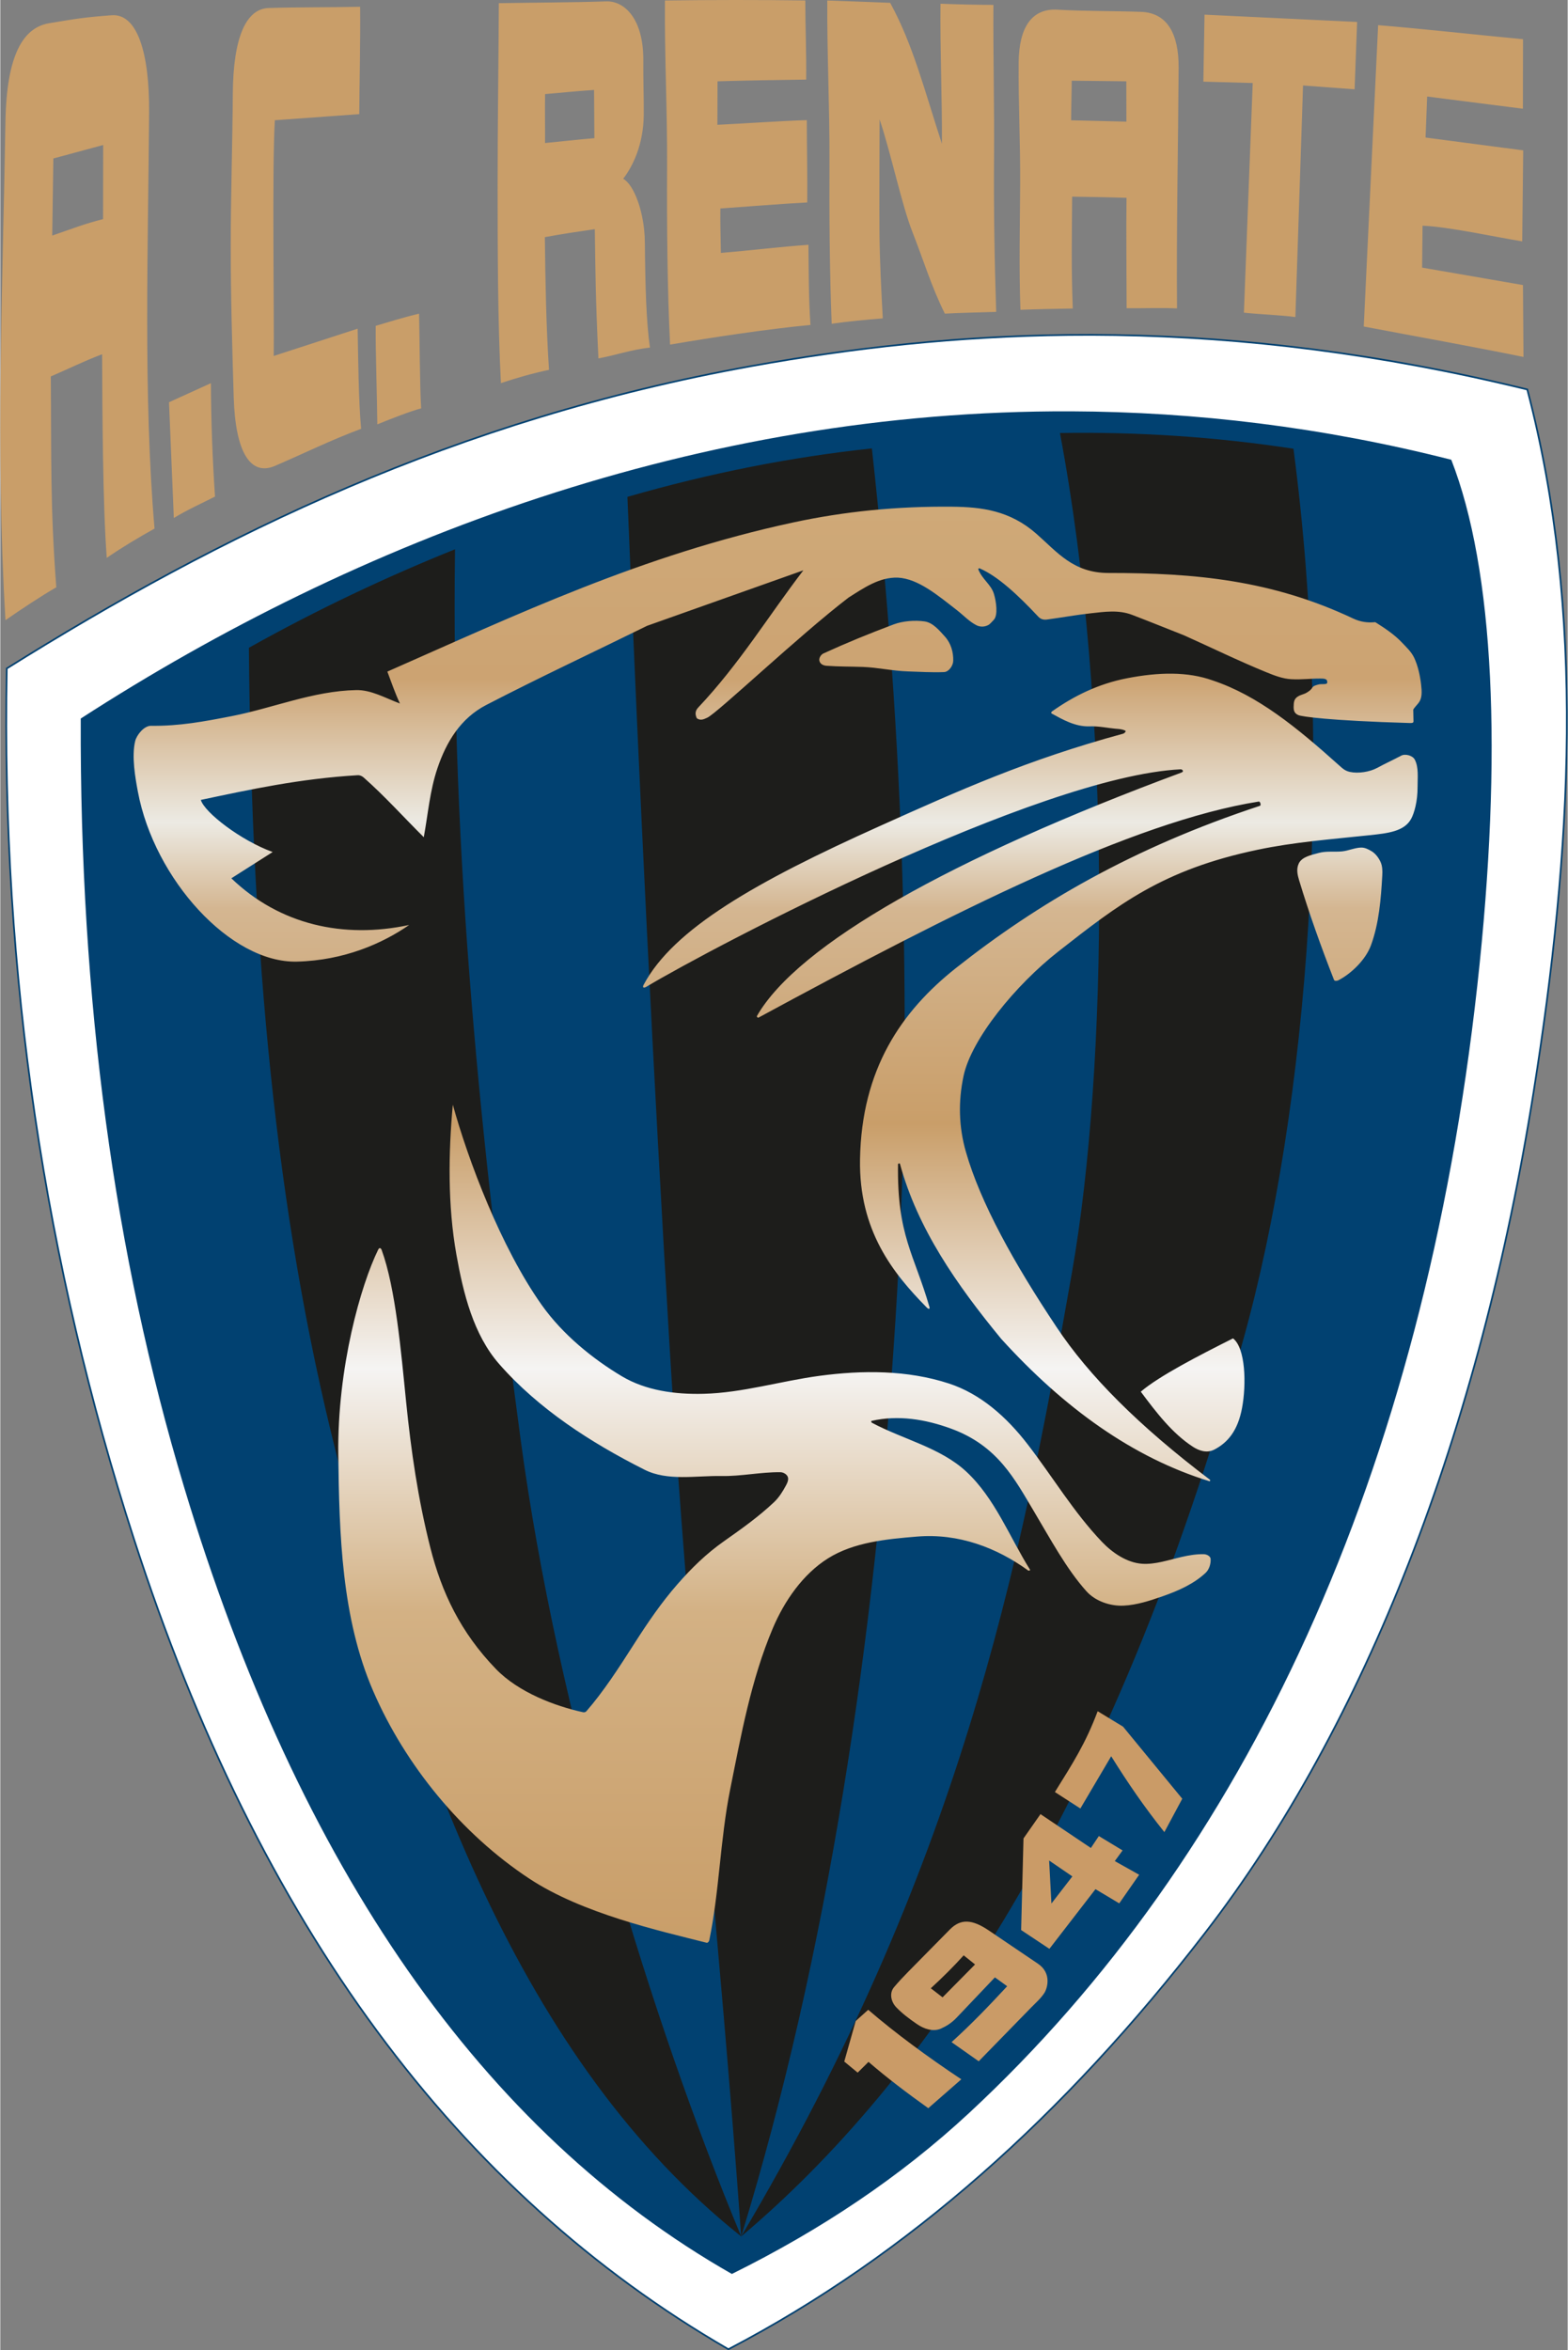
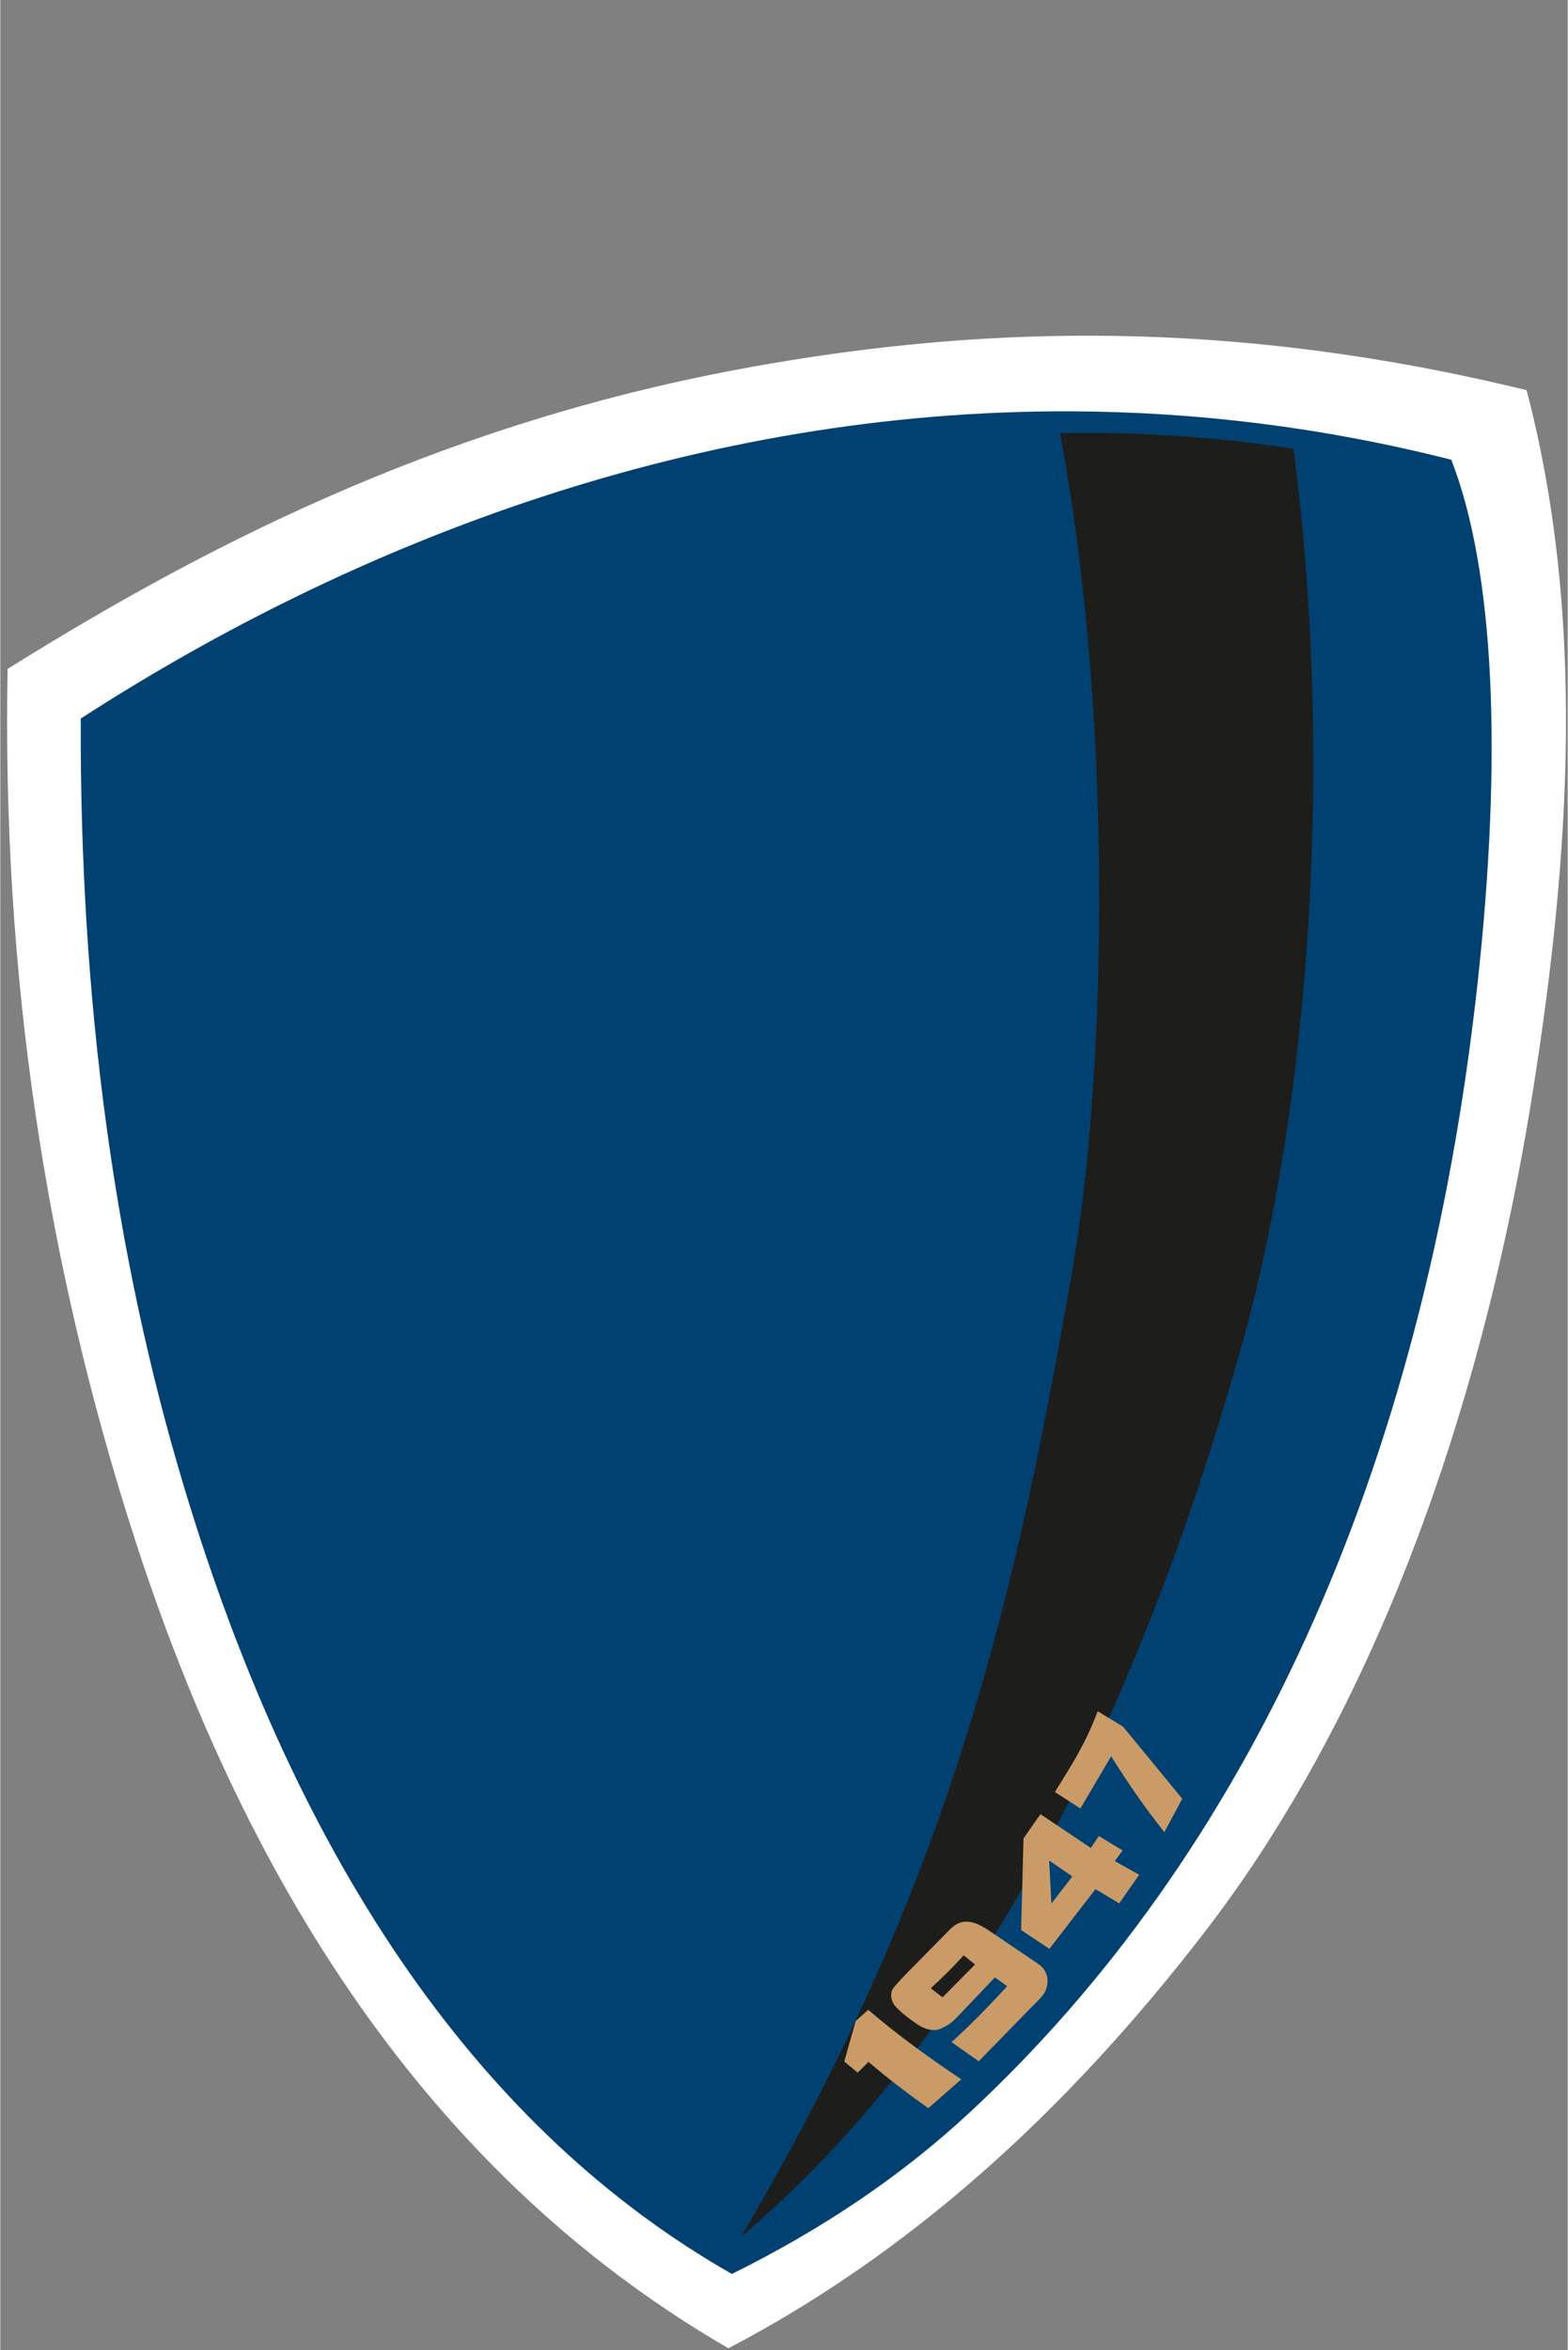
<svg xmlns="http://www.w3.org/2000/svg" xmlns:xlink="http://www.w3.org/1999/xlink" width="258.36" height="387.056" viewBox="0 0 400.347 600">
  <rect x="0" y="0" width="400.347" height="600" fill="#808080" stroke="none" />
  <defs>
    <linearGradient id="a">
      <stop offset="0%" stop-color="#cfa978" />
      <stop offset="12%" stop-color="#cca372" />
      <stop offset="22%" stop-color="#eceae3" />
      <stop offset="28%" stop-color="#d4b691" />
      <stop offset="43%" stop-color="#c99e69" />
      <stop offset="60%" stop-color="#f5f4f3" />
      <stop offset="77%" stop-color="#d3b184" />
      <stop offset="100%" stop-color="#c99e69" />
    </linearGradient>
    <linearGradient xlink:href="#a" id="b" x1="84.875" y1="187.346" x2="84.875" y2="641.531" gradientTransform="matrix(.724 0 0 .807 -27.421 -21.884)" gradientUnits="userSpaceOnUse" />
  </defs>
  <g>
-     <path d="m348.254 83.36 3.675-76.933c11.102.891 25.934 2.552 37.006 3.577-.039 6.665.008 11.106-.031 17.755l-24.454-3.116-.408 10.472 24.941 3.272-.252 23.231c-6.077-.955-18.778-3.744-25.457-3.995l-.115 10.698 25.761 4.452.133 18.357c-11.141-2.307-29.775-5.671-40.799-7.771zM317.643 79.82l2.251-58.63-12.605-.342.296-17.106 38.975 1.863-.643 17.193-13.168-.976-1.96 59.124c-4.012-.541-8.991-.669-13.145-1.126zM287.609 20.761l-13.948-.158c0 2.402-.154 7.687-.154 10.105l14.12.349c0-2.386-.018-7.926-.018-10.296zm.08 57.93c-.013-8.516-.148-20.003-.025-28.186-5.376-.175-8.515-.204-13.891-.299-.085 11.422-.244 17.76.16 28.559-4.051.064-9.358.168-13.37.328-.39-10.594-.128-21.294-.07-31.967.058-10.658-.463-20.513-.379-31.17.071-9.019 3.38-13.871 9.923-13.484 6.895.407 14.391.3 21.374.559 6.555.244 9.61 5.473 9.556 14.237-.125 20.58-.573 40.904-.409 61.468-4.012-.191-8.895.003-12.869-.045zM241.257 80.069c-3.389-6.776-5.451-13.65-8.258-20.78-2.784-7.073-5.463-20.047-8.409-28.815 0 7.142-.106 22.044-.029 29.201.077 7.142.453 14.527.842 21.606-4.012.318-9.042.797-13.054 1.376-.545-13.648-.62-27.897-.562-41.64.058-13.743-.637-27.13-.559-40.89 3.896.111 12.168.452 16.064.595 5.891 10.789 8.732 22.285 13.217 35.986.067-11.87-.497-23.767-.362-35.76 4.012.175 9.287.281 13.51.302-.078 13.028.254 26.04.157 39.036-.097 13.028.125 26.398.554 39.331-3.389.127-9.721.246-13.111.453zM171.074 87.978c-.701-14.332-.838-30.752-.761-45.195.078-14.459-.665-28.215-.549-42.659 11.063-.159 24.746-.169 35.849-.01 0 6.872.305 13.368.227 20.208-7.09.079-15.632.232-22.644.439-.039 4.04.003 7.059-.036 11.099 6.077-.271 16.757-1.029 22.834-1.188 0 5.901.19 15.113.113 21.015-6.077.302-16.111 1.124-22.188 1.537-.039 4.199.057 7.166.135 11.349 7.09-.588 15.269-1.582 22.359-2.075.079 7.036.041 13.424.519 20.459-11.141 1.066-24.509 3.09-35.859 5.019zM152.774 91.492c-.749-15.316-.78-22.946-.923-32.984-3.9.566-8.679 1.265-12.763 2.036.145 11.475.314 22.463 1.063 33.877-4.012.843-8.339 2.061-12.283 3.388-.818-15.494-.834-34.51-.841-50.507-.007-15.636.232-30.856.31-46.492 9.544-.175 17.889-.147 27.469-.458 4.517-.147 9.538 4.341 9.429 15.19-.046 4.596.159 9.194.116 13.775-.073 7.889-3.004 13.411-5.257 16.324 2.757 1.477 5.47 8.593 5.538 16.214.103 11.432.374 20.583 1.306 26.895-4.442.413-9.19 2.06-13.163 2.744zm-1.115-68.524c-4.09.249-8.545.73-12.509 1.051-.078 4.533.028 7.962-.011 12.495 4.051-.382 8.511-.903 12.601-1.235zM96.298 108.333c-.038-5.792-.481-19.359-.416-25.144 3.282-.949 6.449-1.998 11.085-3.111.136 4.932.184 19.266.528 24.179-2.593.66-7.462 2.567-11.197 4.077zM70.18 118.933C63.85 121.667 60.045 115.342 59.622 101.501 59.232 88.765 58.844 75.062 58.861 62.291 58.878 49.52 59.3 36.656 59.389 23.901 59.49 9.379 62.846 2.232 68.544 2.048c7.787-.251 15.535-.14 23.365-.315.078 8.924-.146 18.479-.224 27.403l-21.56 1.56c-.74 12.24-.144 50.273-.287 60.179l21.437-6.965c.147 8.393.244 18.374.882 25.564-7.83 2.927-14.249 6.12-21.978 9.458zM44.321 132.244l-1.228-29.555 10.7-4.862c.043 9.662.396 19.308 1.049 28.948-3.466 1.771-6.979 3.317-10.522 5.47zM26.273 37.023l-12.723 3.437-.289 19.677c5.643-1.916 7.926-2.903 12.989-4.197zm.919 105.399c-1.02-13.398-1.127-37.54-1.188-51.985-5.376 2.068-7.73 3.361-13.106 5.668.165 20.921-.168 33.103 1.401 53.828-3.926 2.274-9.008 5.631-12.981 8.399C-1.273 114.334.641 73.411 1.304 31.335 1.58 13.823 5.912 7.025 12.497 5.926c6.861-1.145 9.054-1.519 15.952-2.033 6.541-.487 9.665 9.622 9.558 24.781-.245 34.752-1.508 72.386 1.384 106.277-4.012 2.227-8.264 4.757-12.199 7.471z" style="fill:#c99e69;fill-rule:evenodd;stroke-width:1" />
-   </g>
+     </g>
  <g>
    <g>
-       <path style="fill:#014171;fill-rule:evenodd;stroke-width:1" d="m 1.537,170.475 c 27.258,-17.054 55.941,-32.957 87.249,-46.298 31.308,-13.341 65.242,-24.12 103,-30.924 29.646,-5.342 60.376,-8.452 93.115,-7.925 32.74,0.527 67.491,4.69 105.177,13.892 l 0.126,0.031 0.033,0.124 c 7.476,28.476 10.336,57.901 10.097,87.932 -0.238,30.024 -3.574,60.654 -8.488,91.548 -6.79,42.694 -17.453,83.339 -31.864,120.194 -13.918,35.595 -31.335,67.659 -52.139,94.624 -17.961,23.28 -36.905,43.84 -57.107,61.583 -20.203,17.744 -41.666,32.673 -64.662,44.689 l -0.105,0.055 -0.103,-0.059 C 151.377,579.992 121.39,553.012 96.023,518.626 70.66,484.246 49.915,442.462 33.905,392.9 22.606,357.923 14.117,321.958 8.639,284.941 3.161,247.925 0.693,209.851 1.436,170.655 l 0.002,-0.118 z" />
      <path style="fill:#fff;fill-rule:evenodd;stroke-width:1" d="m 272.72,85.73 c -28.194,0.315 -54.94,3.278 -80.858,7.948 -37.721,6.797 -71.624,17.566 -102.907,30.896 -31.245,13.314 -59.879,29.185 -87.091,46.206 -0.735,39.127 1.733,77.138 7.203,114.098 5.475,36.996 13.957,72.937 25.248,107.889 15.995,49.515 36.721,91.259 62.057,125.603 25.306,34.303 55.214,61.224 89.607,81.136 22.924,-11.99 44.325,-26.88 64.472,-44.575 20.18,-17.724 39.106,-38.263 57.05,-61.522 20.777,-26.931 38.174,-58.959 52.078,-94.518 14.401,-36.829 25.055,-77.443 31.84,-120.104 4.911,-30.876 8.245,-61.485 8.483,-91.484 0.238,-29.949 -2.61,-59.295 -10.052,-87.694 -37.606,-9.173 -72.284,-13.323 -104.956,-13.849 -4.089,-0.066 -8.147,-0.076 -12.174,-0.031 z" />
      <path style="fill:#014171;fill-rule:evenodd;stroke-width:1" d="m 273.513,105.012 c -94.951,-0.382 -182.413,32.833 -252.967,78.432 -0.258,71.844 8.535,136.812 26.376,196.138 29.335,97.549 76.602,164.876 139.937,200.956 22.886,-11.327 43.1,-24.864 60.562,-41.063 70.912,-65.777 116.083,-163.532 129.842,-287.899 6.558,-59.272 4.276,-106.232 -6.652,-134.199 -32.966,-8.379 -65.448,-12.239 -97.099,-12.366 z" />
    </g>
    <g>
-       <path d="M63.497 165.376c17.71-9.911 35.244-18.143 52.648-25.148-1.07 79.286 6.661 151.962 16.748 227.193 9.373 69.909 33.436 148.537 56.348 203.536C133.202 526.369 104.814 449.459 84.52 365.873 69.072 302.245 64.089 234.833 63.497 165.376ZM189.241 570.957c-5.39-75.425-13.662-149.926-18.236-226.276-4.21-70.281-7.788-142.964-10.825-217.831 21.316-6.148 42.043-10.201 62.441-12.373 8.144 73.847 10.762 148.042 6.023 222.462-5.202 81.692-17.381 162.234-39.404 234.018z" style="fill:#1d1d1b;fill-rule:evenodd;stroke-width:1" />
      <path d="m 273.753,324.693 c 9.135,-52.157 10.304,-142.993 -3.096,-214.146 19.881,-0.324 39.763,0.974 59.644,4.015 10.499,79.795 3.954,167.295 -12.846,227.566 -33.46,120.044 -81.497,189.478 -128.215,228.829 55.507,-93.707 70.994,-169.079 84.513,-246.264 z" style="fill:#1d1d1b;fill-rule:evenodd;stroke-width:1" />
    </g>
    <g>
      <path d="m218.489 515.967 3.193-2.872c7.039 6.045 15.167 12.018 23.783 17.747l-8.439 7.375c-5.519-3.941-10.493-7.71-15.266-11.823l-2.767 2.742-3.426-2.827zM242.541 492.593c2.774-2.814 5.707-2.613 9.948.254l12.559 8.492c3.593 2.429 2.359 6.327 1.638 7.442-.928 1.434-2.124 2.444-3.314 3.663l-13.461 13.795-6.941-4.881c5.193-4.702 9.498-9.204 14.205-14.279l-3.132-2.258-9.807 10.317c-1.305 1.373-2.667 2.17-3.938 2.743-2.03.917-4.391.082-6.167-1.135-2.088-1.431-3.777-2.728-5.256-4.255-1.39-1.434-1.862-3.673-.577-5.191 1.042-1.231 2.147-2.435 3.53-3.838zm3.526 6.602c-2.599 2.883-5.416 5.677-8.397 8.407l3.005 2.314c2.737-2.769 5.531-5.595 8.296-8.393zM265.686 463.143l12.87 8.646 2.033-3.048 6.065 3.668-1.99 2.724 6.224 3.488-5.086 7.306-6.072-3.629-11.768 15.236-7.22-4.796.604-23.39zm2.793 22.824 5.346-6.927-5.93-4.051zM280.29 436.872l6.486 3.94 15.122 18.401-4.57 8.522c-5.158-6.456-9.342-12.568-13.582-19.368l-7.873 13.338-6.505-4.201c4.612-7.421 7.854-12.44 10.921-20.633z" style="fill:#ca9b67;fill-rule:evenodd;stroke-width:1" />
    </g>
-     <path d="m 104.424,236.148 c -6.789,4.712 -16.651,9.061 -28.675,9.349 -16.947,0.406 -36.408,-21.058 -40.604,-43.357 -0.637,-3.388 -1.659,-9.057 -0.688,-12.961 0.384,-1.546 2.25,-3.909 4.048,-3.886 7.227,0.097 13.584,-1.096 20.67,-2.48 10.526,-2.056 20.661,-6.406 31.715,-6.638 3.848,-0.081 7.481,2.058 11.183,3.427 -1.271,-2.715 -2.137,-5.298 -3.212,-8.144 32.94,-14.498 65.078,-29.782 103.69,-38.081 13.123,-2.82 26.589,-4.158 40.604,-4.015 7.533,0.077 14.709,0.976 21.449,6.882 5.344,4.683 9.438,10.042 18.438,10.036 22.185,-0.015 41.741,1.825 62.541,11.642 1.8,0.849 3.635,1.112 5.62,0.917 2.541,1.6 4.892,3.191 6.71,5.104 1.209,1.272 2.521,2.463 3.255,4.058 0.951,2.065 1.475,4.523 1.735,6.781 0.207,1.798 0.284,3.398 -0.588,4.588 -0.436,0.595 -1.037,1.147 -1.419,1.778 l 0.062,3.026 c 0.009,0.419 -0.504,0.427 -0.923,0.415 -20.887,-0.607 -27.682,-1.68 -28.446,-2.007 -0.943,-0.405 -1.267,-0.993 -1.24,-2.165 0.027,-1.167 0.086,-1.97 1.068,-2.595 0.769,-0.49 1.542,-0.552 2.237,-0.975 0.543,-0.331 1.072,-0.658 1.434,-1.262 0.312,-0.521 1.001,-0.67 1.659,-0.846 0.726,-0.193 2.174,0.119 2.183,-0.473 0.098,-1.032 -0.834,-1.026 -1.835,-1.032 -2.428,-0.015 -4.525,0.302 -7.284,0.172 -2.219,-0.105 -4.366,-0.938 -6.423,-1.777 -7.118,-2.905 -14.032,-6.289 -21.048,-9.434 -4.416,-1.74 -8.816,-3.523 -13.248,-5.219 -3.501,-1.34 -7.047,-0.78 -10.552,-0.401 -3.748,0.405 -7.509,1.106 -11.198,1.591 -0.812,0.107 -1.563,-0.027 -2.237,-0.746 -5.207,-5.548 -10.31,-10.313 -14.997,-12.331 -0.125,-0.053 -0.366,0.132 -0.315,0.258 1.055,2.627 3.249,3.842 3.99,6.252 0.607,1.972 1.089,5.459 -0.018,6.638 -1.107,1.179 -1.129,1.243 -1.792,1.506 -0.891,0.353 -1.853,0.281 -2.638,-0.115 -1.875,-0.944 -3.326,-2.562 -4.99,-3.842 -4.956,-3.851 -9.892,-8.031 -15.083,-8.316 -4.709,-0.153 -8.633,2.585 -12.617,5.104 -12.77,9.788 -33.49,29.477 -36.074,30.654 -0.93,0.424 -1.733,0.811 -2.667,0.143 -0.346,-0.761 -0.595,-1.73 0.344,-2.724 10.618,-11.24 17.912,-23.361 26.868,-35.041 -13.305,4.722 -26.611,9.444 -39.916,14.166 -13.697,6.739 -27.537,13.197 -41.092,20.216 -6.537,3.385 -10.175,9.396 -12.459,16.159 -1.951,5.778 -2.394,11.666 -3.484,17.592 -5.123,-5.085 -9.922,-10.451 -15.37,-15.255 -0.399,-0.352 -0.96,-0.605 -1.491,-0.574 -14.869,0.889 -27.545,3.66 -40.088,6.309 0.947,3.213 10.217,10.361 18.352,13.305 -3.518,2.237 -7.035,4.473 -10.553,6.71 12.346,11.857 28.646,15.502 45.408,11.913 z m 59.904,15.252 c -0.441,0.829 0.128,0.856 0.659,0.538 17.237,-10.311 99.998,-53.728 136.527,-55.538 0.296,-0.015 1.019,0.518 0.146,0.842 -58.763,21.798 -97.923,43.861 -108.406,62.146 -0.094,0.164 0.221,0.506 0.387,0.416 49.856,-27.02 95.723,-50.101 127.805,-55.171 0.371,-0.059 0.643,0.972 0.287,1.09 -32.498,10.71 -56.806,24.944 -77.595,41.378 -14.024,11.086 -24.154,25.895 -24.546,48.863 -0.312,18.233 8.46,29.115 16.98,37.775 0.692,0.703 0.867,0.337 0.763,-0.025 -3.875,-13.486 -8.317,-18.273 -8.038,-36.503 0.002,-0.166 0.444,-0.276 0.487,-0.115 4.467,16.5 14.484,30.882 25.865,44.704 16.112,17.747 33.706,30.36 53.221,36.36 0.124,0.038 0.218,-0.295 0.115,-0.373 -18.19,-13.764 -30.965,-26.605 -39.142,-38.912 -10.901,-16.323 -19.507,-31.832 -23.227,-44.878 -1.786,-6.263 -1.984,-12.736 -0.574,-19.327 2.016,-9.43 13.272,-23.209 24.258,-31.8 15.295,-11.961 26.515,-20.825 50.812,-25.922 9.433,-1.979 18.47,-2.641 28.675,-3.728 4.622,-0.492 8.855,-0.951 10.596,-4.215 0.761,-1.428 1.642,-4.398 1.62,-8.172 -0.013,-2.236 0.328,-4.934 -0.717,-6.911 -0.554,-1.048 -2.423,-1.559 -3.47,-1.003 -2.316,1.23 -4.085,2.005 -6.079,3.097 -1.976,1.081 -4.924,1.496 -6.968,1.061 -1.205,-0.256 -1.779,-0.758 -2.696,-1.581 -11,-9.874 -20.933,-17.961 -32.431,-21.79 -6.402,-2.288 -13.773,-2.12 -21.88,-0.545 -7.224,1.403 -13.486,4.459 -19.17,8.488 -0.135,0.095 -0.23,0.408 -0.086,0.487 2.73,1.501 6.065,3.454 9.778,3.298 2.205,-0.093 4.864,0.462 6.538,0.602 0.871,0.073 1.707,0.09 2.523,0.502 0.309,0.156 -0.225,0.683 -0.559,0.774 -24.422,6.631 -41.946,14.501 -62.039,23.528 -31.806,14.29 -52.807,26.266 -60.418,40.56 z m 45.921,-84.579 c 6.108,-2.792 11.64,-5.043 17.915,-7.405 2.404,-0.905 5.519,-1.115 7.922,-0.767 2.135,0.309 3.743,2.27 5.19,3.871 1.569,1.737 2.177,4.012 2.122,6.194 -0.031,1.236 -1.116,2.819 -2.351,2.868 -3.147,0.124 -6.229,-0.073 -9.291,-0.172 -3.868,-0.125 -7.66,-1.014 -11.528,-1.147 -2.957,-0.101 -5.984,-0.062 -9.147,-0.287 -0.864,-0.061 -1.651,-0.422 -1.864,-1.262 -0.177,-0.696 0.38,-1.594 1.033,-1.893 z m 126.507,50.936 c -1.853,0.518 -4.284,0.956 -5.104,2.696 -0.681,1.445 -0.307,2.968 0.115,4.359 2.597,8.569 5.622,17.012 8.889,25.349 0.133,0.34 0.764,0.28 1.09,0.115 3.102,-1.573 6.959,-5.11 8.373,-9.004 2.049,-5.642 2.53,-11.777 2.867,-17.779 0.064,-1.139 0.041,-2.353 -0.423,-3.398 -0.481,-1.083 -1.309,-2.194 -2.33,-2.796 -0.784,-0.463 -1.654,-0.924 -2.61,-0.918 -1.581,0.012 -3.33,0.823 -4.904,0.975 -1.983,0.192 -4.046,-0.136 -5.964,0.401 z m -45.452,137.536 c 4.018,5.385 8.018,10.595 13.248,14.022 1.568,1.028 3.591,1.776 5.563,0.745 3.38,-1.767 5.963,-4.769 7.054,-10.61 1.124,-6.014 0.908,-15.297 -2.308,-17.764 -8.697,4.364 -18.845,9.582 -23.557,13.606 z M 115.583,282.027 c 3.869,14.034 12.261,36.445 22.768,51.213 5.275,7.414 12.893,13.64 20.417,18.123 6.113,3.643 13.587,4.661 20.876,4.473 9.979,-0.257 19.597,-3.247 29.593,-4.588 10.933,-1.466 22.444,-1.504 33.034,1.95 8.085,2.637 14.734,8.512 20.187,15.599 6.347,8.248 11.737,17.307 18.926,24.833 2.743,2.872 6.42,5.316 10.208,5.592 3.403,0.248 6.889,-1 10.208,-1.749 1.841,-0.415 3.734,-0.739 5.62,-0.688 0.755,0.02 1.678,0.506 1.721,1.204 0.076,1.258 -0.359,2.692 -1.276,3.556 -2.931,2.76 -6.895,4.563 -10.939,5.965 -3.251,1.126 -6.599,2.254 -10.036,2.409 -3.433,0.154 -7.202,-1.154 -9.463,-3.67 -5.15,-5.732 -9.242,-13.426 -13.42,-20.417 -4.884,-8.171 -9.226,-16.742 -21.162,-21.105 -6.526,-2.386 -13.465,-3.534 -20.302,-1.979 -0.15,0.034 -0.079,0.386 0.057,0.459 7.989,4.279 17.505,6.333 24.144,12.502 7.299,6.781 11,16.617 16.288,25.062 0.091,0.146 -0.348,0.273 -0.487,0.172 -8.021,-5.816 -17.782,-9.536 -28.36,-8.66 -7.786,0.645 -16.149,1.413 -22.768,5.563 -6.415,4.021 -11.157,10.892 -14.108,17.864 -5.558,13.129 -8.087,27.227 -10.897,41.205 -2.552,12.696 -2.778,26.316 -5.334,38.482 -0.054,0.26 -0.388,0.653 -0.645,0.588 -12.167,-3.079 -31.807,-7.471 -45.292,-16.36 -17.362,-11.445 -31.715,-28.987 -39.916,-47.945 -8.071,-18.657 -8.642,-39.967 -8.89,-60.333 -0.271,-22.339 5.793,-43.36 10.179,-52.303 0.347,-0.707 0.744,-0.34 0.889,0.057 3.565,9.764 4.94,25.793 6.251,38.768 1.266,12.532 3.015,24.723 6.194,37.277 2.882,11.381 7.695,21.593 16.775,30.969 5.752,5.939 15.079,9.46 22.224,11.012 0.281,0.061 0.642,-0.013 0.832,-0.23 4.369,-5.007 8.272,-11.037 12.302,-17.348 3.358,-5.259 6.897,-10.449 11.011,-15.14 3.55,-4.048 7.25,-7.7 11.872,-10.954 4.41,-3.106 8.752,-6.169 12.761,-9.95 1.281,-1.208 2.235,-2.75 3.068,-4.301 0.355,-0.66 0.73,-1.521 0.43,-2.208 -0.295,-0.676 -1.155,-1.14 -1.892,-1.147 -5.009,-0.051 -9.988,1.066 -14.997,0.975 -6.578,-0.12 -13.796,1.353 -19.671,-1.606 -13.678,-6.887 -27.073,-15.491 -37.162,-27.013 -6.571,-7.505 -9.143,-18.052 -10.896,-27.872 -2.245,-12.573 -2.053,-25.992 -0.921,-38.306 z" style="fill:url(#b);stroke-width:1" />
  </g>
</svg>